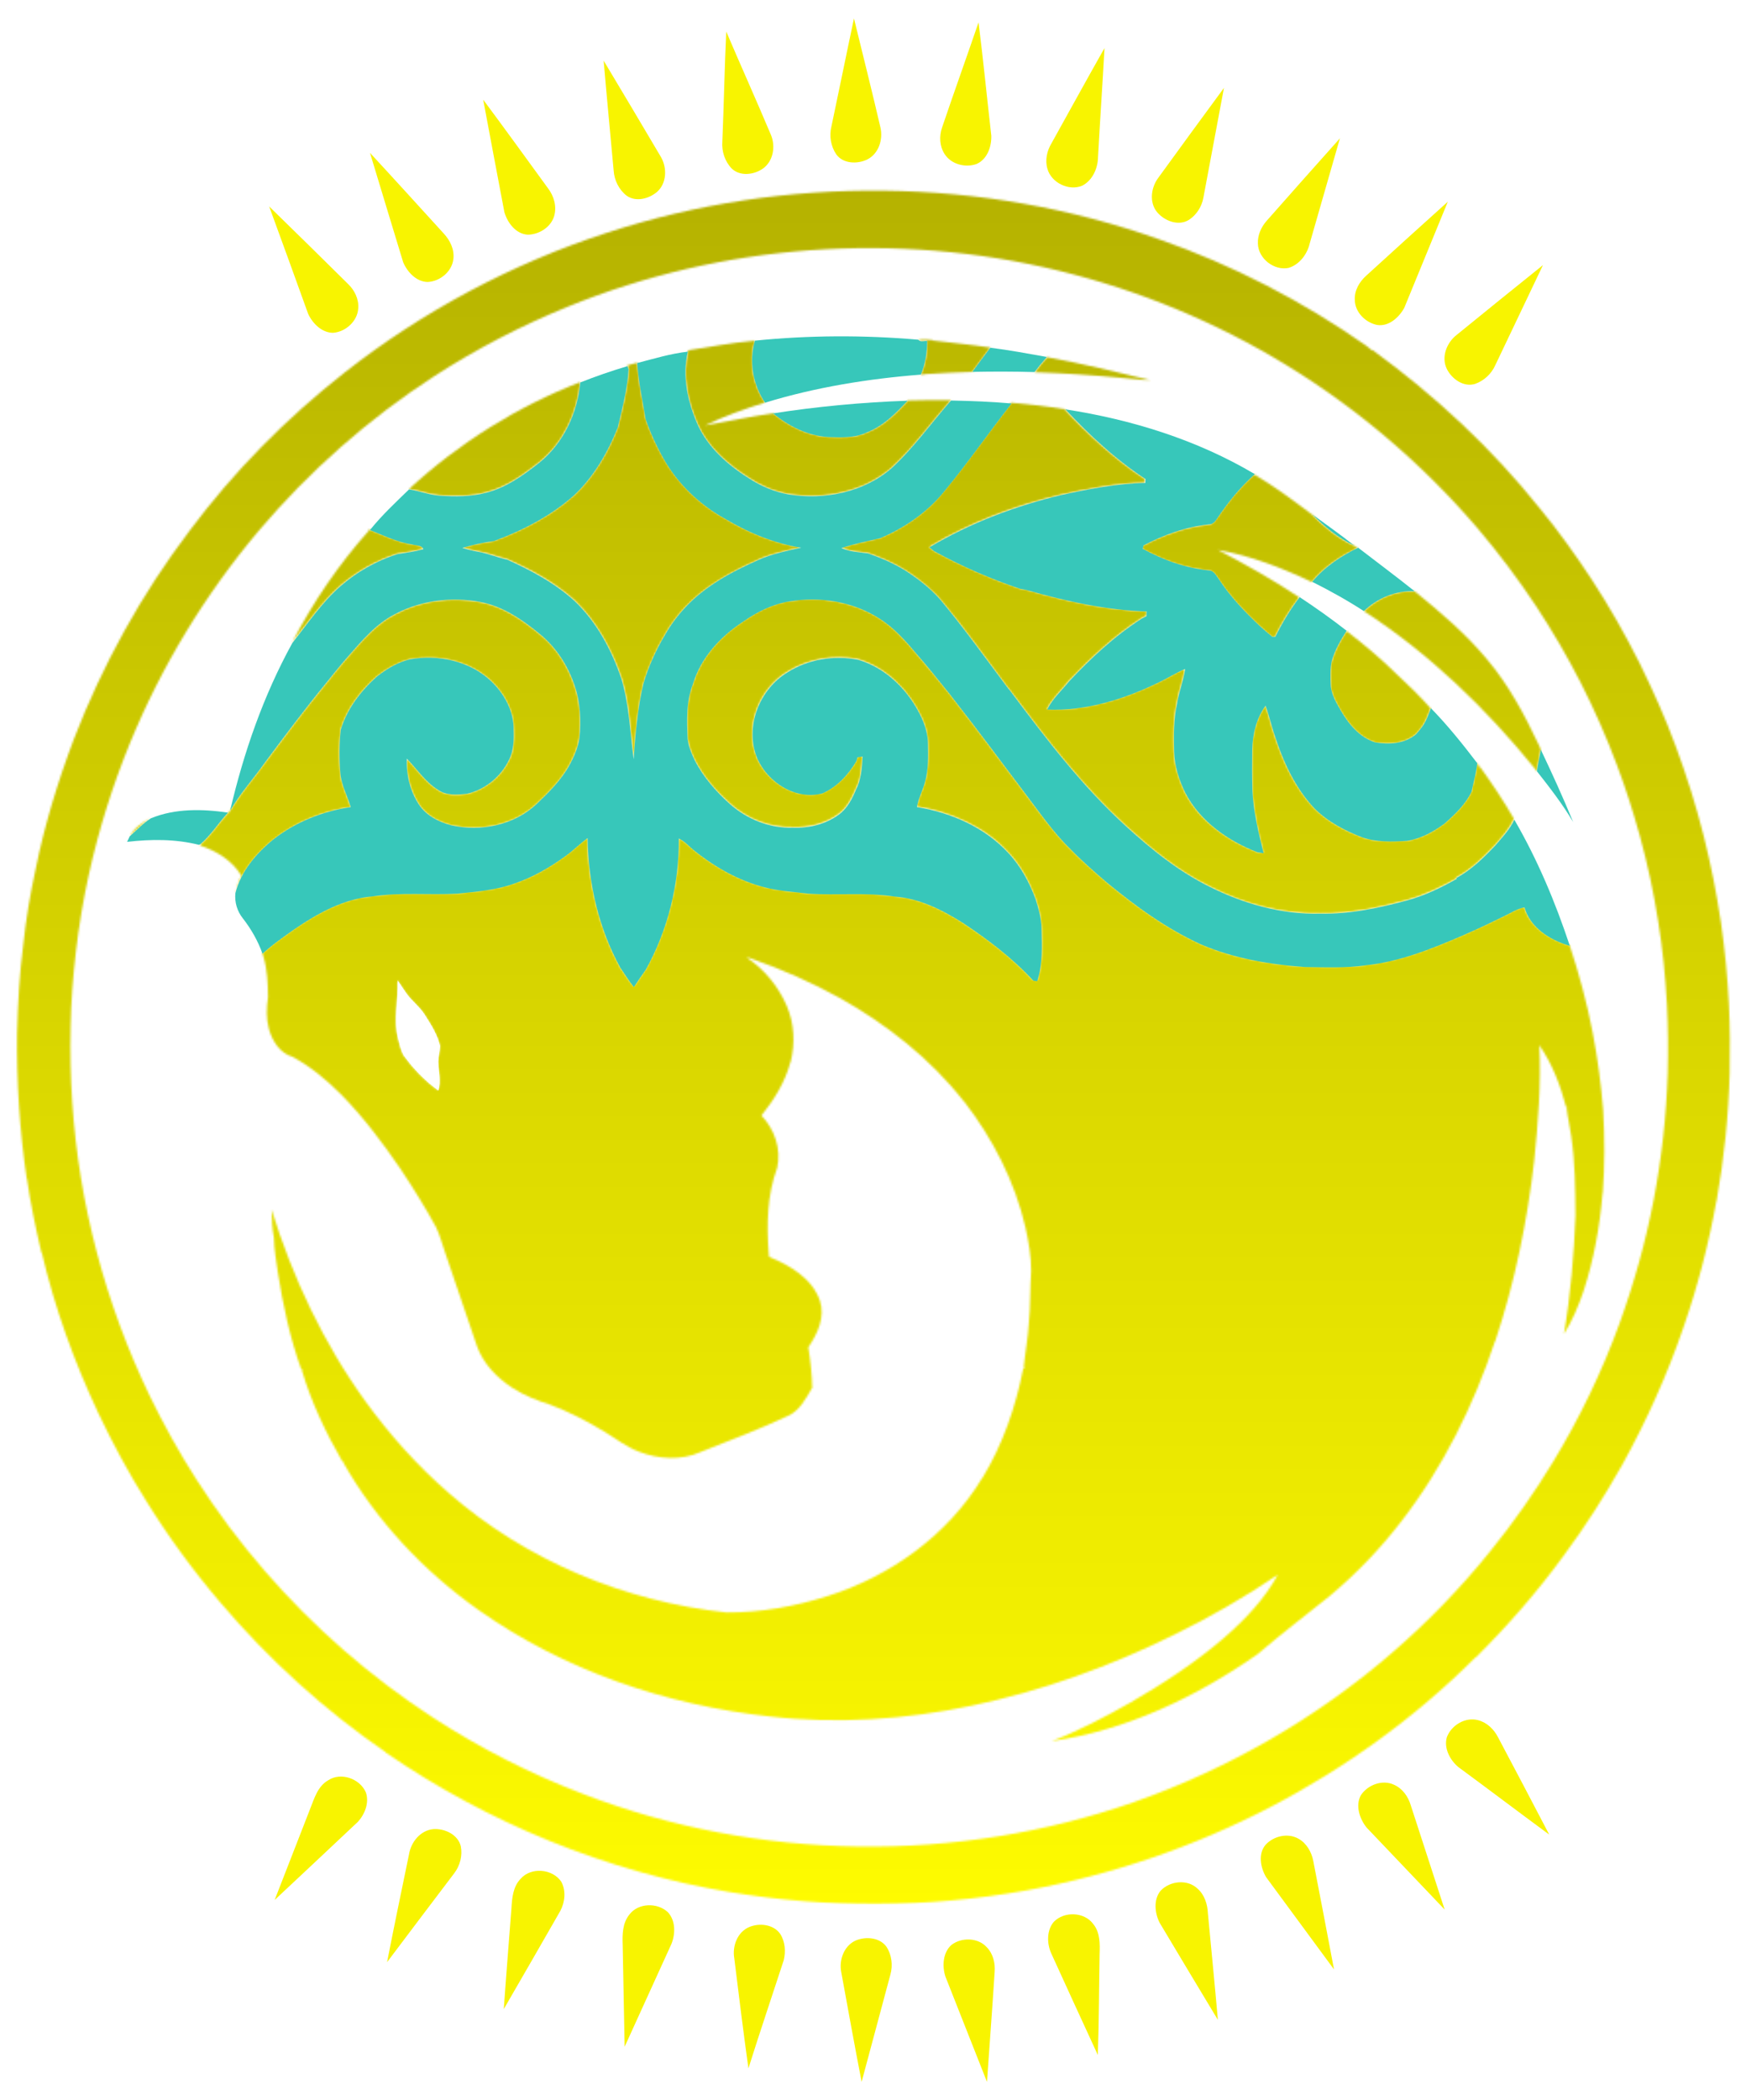
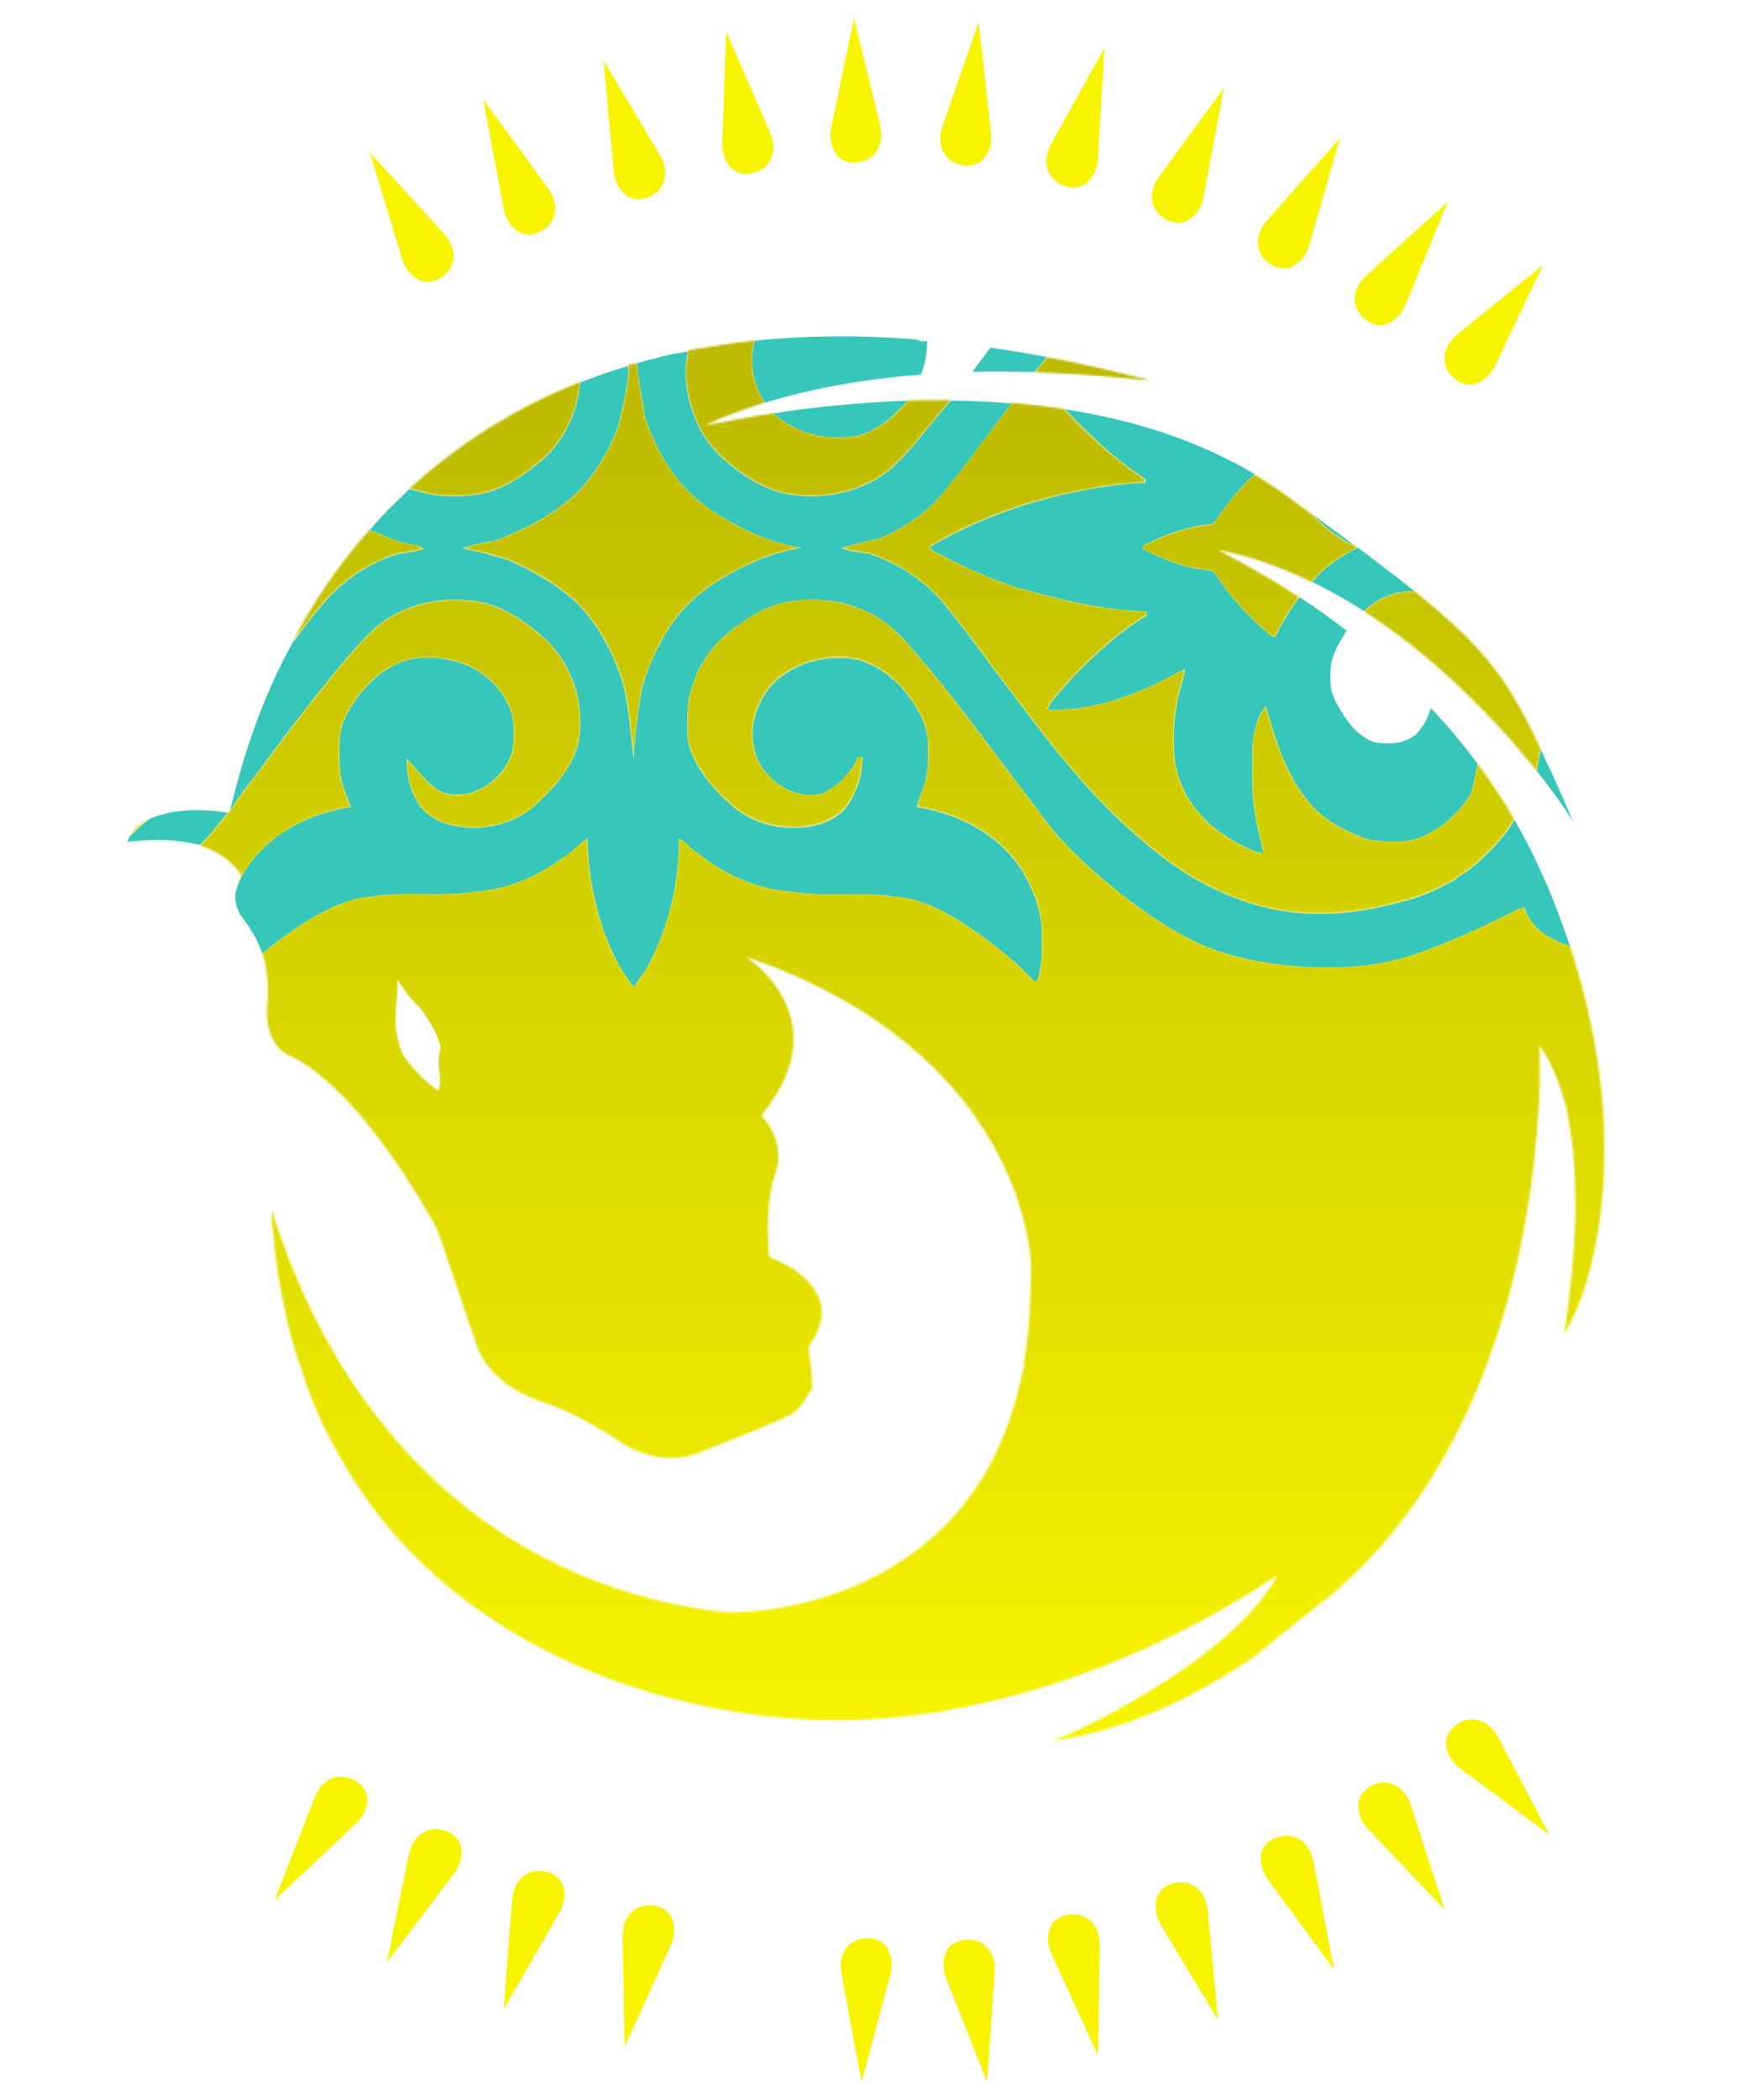
<svg xmlns="http://www.w3.org/2000/svg" version="1.1" id="Layer_1" x="0px" y="0px" viewBox="0 0 890 1070.3" style="enable-background:new 0 0 890 1070.3;" xml:space="preserve">
  <style type="text/css">
	.st0{filter:url(#Adobe_OpacityMaskFilter);}
	.st1{mask:url(#SVGID_1_);fill:url(#SVGID_2_);}
	.st2{fill:#F8F400;}
	.st3{fill:#37C7BA;}
	.st4{fill:#FFFFFF;}
</style>
  <defs>
    <filter id="Adobe_OpacityMaskFilter" filterUnits="userSpaceOnUse" x="-23.5" y="95.5" width="956" height="874.9">
      <feColorMatrix type="matrix" values="-1 0 0 0 1  0 -1 0 0 1  0 0 -1 0 1  0 0 0 1 0" color-interpolation-filters="sRGB" result="source" />
    </filter>
  </defs>
  <mask maskUnits="userSpaceOnUse" x="-23.5" y="95.5" width="956" height="874.9" id="SVGID_1_">
    <g class="st0">
      <g>
-         <path d="M472.6,173.8c0,5.9-1,11.7-3.2,17.1c0.4,0,1.2,0,1.6,0l0-0.2c8.2-0.5,16.5-1,24.7-1.2c3-4.1,6.1-8.1,9.1-12.3l0-0.1     c-9.8-1.5-19.7-2.4-29.5-3.6l0.2-0.2c-2.5-0.3-5-0.5-7.4,0C469.4,174.5,471.1,173.6,472.6,173.8z" />
        <path d="M355.6,216.2c5.2,11.7,15.2,20.4,25.9,27.2c6.2,4.2,13.2,7.1,20.6,8.4c18.2,2.9,38.2-1.1,52.4-13.4     c11.3-10.4,20.2-23,30.3-34.5c-7.4-0.1-14.7,0-22.1,0.2c-6,6.4-12.3,12.9-20.7,16.1c-6.2,3-13.2,2.6-19.9,2.4     c-10.3-0.7-19.8-5.5-27.7-11.9l-0.8,0c-11.5,1.6-22.8,4.1-34.2,6.1c9.8-4.8,20.2-8.4,30.6-11.7c-6.2-9.2-8.3-20.8-5.2-31.5     l-1,0.1c-11.1,1-22.1,3.1-33.1,4.8l0,0.5C347.7,191.6,350.5,204.7,355.6,216.2z" />
        <path d="M292.9,252c-11.8,10.7-26.2,18-41,23.5c-5.5,0.8-10.9,1.9-16.1,3.5c2.6,0.9,5.3,1.5,8.1,2c5,0.9,9.8,2.8,14.7,4     c12.3,5.4,24.4,12,34.4,21.1c11.3,10.9,18.9,25.1,23.9,39.8c3.9,13.3,4.4,27.2,6.2,40.8c0.9-12.8,2-25.7,4.9-38.2     c2.7-8.9,6.5-17.5,11.3-25.5c2.8-4.9,6.2-9.4,10-13.5c10.2-10.9,23.6-18.1,37.1-24.2c7-3.2,14.6-4.7,22.1-6.4     c-13.8-2.2-26.8-7.6-38.7-14.7c-13-7.2-24.1-17.8-31.5-30.8c-3.6-6.4-6.8-13.1-9.1-20.1c-1.6-9.5-3.7-18.9-4.3-28.5     c-1.7,0.5-3.4,1-5.1,1.4l0,0.1c0.1,0.4,0.4,1.2,0.6,1.6c-0.6,10.1-3.1,19.9-5.5,29.6C309.9,230.3,302.9,242.5,292.9,252z" />
        <path d="M586.4,193.7c-17.5-4.2-35-8.5-52.7-11.7c-2.2,2.5-4.4,5-6.3,7.7c14.6,0.5,29.2,1.4,43.7,2.8     C576.1,192.8,581.2,193.8,586.4,193.7z" />
        <path d="M582.3,279.8c10.4,5.8,21.8,9.8,33.7,11c2.7,0.1,3.9,2.9,5.3,4.8c5.8,8.8,13,16.3,20.6,23.5c2.1,1.9,4.2,3.7,6.4,5.5     c0.4,0,1.2,0,1.6,0c3.5-7.1,7.6-13.9,12.4-20.2c-13.3-8.9-27.3-16.7-41.5-24.2c16.7,3,32.6,9.1,47.9,16.4     c6.3-7.6,14.6-13.1,23.4-17.4c-0.7-0.4-1.3-0.8-2-1.2c-8.1-3.8-15-9.5-21.3-15.8c-9.6-7.2-19.2-14.4-29.6-20.5     c-7.4,6.6-13.7,14.4-19.2,22.6c-1,1.5-2.2,3-4.1,3c-11.7,1.2-23,5.3-33.4,10.7C582.6,278.5,582.4,279.3,582.3,279.8z" />
        <path d="M173.5,298.5c8.5-7.3,18.4-12.9,29-16.3c4.4-0.7,8.9-1.3,13.2-2.5c-0.7-2.4-3.9-1.9-5.8-2.5c-7.5-1.1-14.4-4.6-21.4-7.3     l-1-0.3l0.7,0.6c-15.5,17.3-28.7,36.7-39.4,57.4C156.8,317.6,164,307,173.5,298.5z" />
        <path d="M247.9,250.9c10.1-2.6,18.8-8.8,26.9-15.2c12.4-9.9,19.6-25.3,21-41c-32.2,12.5-61.9,31.1-87.3,54.5     c5.2,0.8,10.2,2.8,15.5,3.2C232,252.9,240.1,253,247.9,250.9z" />
        <path d="M448.4,274.1c-6.6,1.6-13.3,2.8-19.6,5c4.3,1.9,9,2.1,13.5,2.7c6.9,2.4,13.7,5.3,19.9,9.3c7,4.6,13.7,10,18.9,16.6     c11.1,13.4,21.2,27.6,31.6,41.5c0.7,1,1.5,2,2.3,2.9c18.1,24.2,36.5,48.4,58.9,68.8c13,11.9,26.9,23.2,42.8,30.9     c17.3,8.8,36.7,14.1,56.2,13.6c15.2,0.3,30.2-2.9,44.8-6.9c8.7-2.5,16.8-6.4,24.7-10.8l-0.1-0.5c7.6-4.1,13.8-10.2,19.7-16.4     c3.6-4.2,7.6-8.4,9.7-13.6c-5.2-9-11-17.7-17.1-26.2l-0.2,0.5c0-1.1-1.1-1.9-1.5-2.8c-0.6,4.9-1.9,9.7-2.9,14.5     c-3.1,6.5-8.4,11.5-13.7,16.2l-0.4,0.3c-5.6,4.2-12,7.6-19,8.6c-7.5,0.5-15.3,0.7-22.6-1.8c-8.9-3.4-17.6-8-24.4-14.8     c-9.7-10.3-15.8-23.5-20.1-36.8c-1.8-5.1-2.9-10.4-4.8-15.5c-4.7,6.5-6.7,14.5-6.8,22.4c-0.1,7-0.1,13.9,0.1,20.9     c0.5,10.8,3,21.4,5.7,31.9c-0.8-0.1-2.4-0.4-3.1-0.5c-15.1-5.8-29.3-15.7-36.8-30.3c-3.1-6.6-5.4-13.7-5.7-21     c-0.2-8.2-0.3-16.4,1.5-24.4c0.9-6,3.3-11.7,4.1-17.7c-4.7,1.9-8.8,4.7-13.4,6.8c-17.7,8.6-37.1,14.7-56.9,13.9     c2.8-5.5,7.4-9.6,11.2-14.4c11.2-11.8,23.2-23,36.9-31.9c0.6-0.3,1.9-1,2.5-1.3c0-0.8,0.1-1.6,0.1-2.4     c-20.5-0.6-40.7-5.1-60.3-10.7c-1.4-0.3-2.9-0.6-4.3-0.9c-15.1-5.1-29.8-11.6-43.8-19.2c-0.6-0.5-1.7-1.4-2.3-1.9     c20.9-12.5,43.9-21.2,67.5-26.7c13.9-3,28-5.8,42.2-6c0-0.5,0.1-1.5,0.1-2c-15.1-10-28.5-22.3-40.8-35.5     c-9.1-1.5-18.2-2.5-27.3-3.3c-11.6,14.8-22.3,30.3-34.3,44.8C472.6,260.8,461,268.8,448.4,274.1z" />
-         <path d="M686.3,321.5c-3.1,4.9-6.1,9.9-7.6,15.6c-0.8,3.9-0.7,8-0.5,11.9c0.2,5,2.9,9.3,5.3,13.5c4,6.8,9.5,13.4,17.3,15.9     c7.2,1.2,15.2,0.8,21-4.2c1.1-1.2,2.2-2.5,3.1-3.8c2-2.8,3.2-6.2,4.4-9.4c-5.4-6.1-11.2-11.8-17.2-17.3     C704,335.7,695.3,328.4,686.3,321.5z" />
        <path d="M782.4,391.7l0,0.2c0.3,0.3,0.8,0.8,1,1.1c0.6-3.7,1.4-7.3,2-11c-0.3-1-0.8-1.9-1.2-2.8c-7.1-15-15-29.8-25.7-42.6     c-10.9-13.3-24.1-24.5-37.4-35.3c-9.6-0.6-19.1,3.5-25.9,10.1C728.5,333,757.4,360.9,782.4,391.7z" />
        <path d="M66.1,426.1c3.6-3.1,6.9-6.6,10.8-9.2C72.6,419,68.5,421.9,66.1,426.1z" />
        <path d="M178.8,411.3c-1.6-5.8-4.7-11.2-5.3-17.3c-0.6-7.3-0.6-14.8,0.2-22.1c3.2-10.7,10.1-19.7,18.3-27c5-4,10.7-7.3,17-8.9     c14.6-2.6,30.8,0.9,41.6,11.4c6.6,6.4,11.3,15.2,11.2,24.6c0.2,5.2,0,10.6-2.4,15.3c-4.1,8.5-12.2,15-21.4,17.2     c-4.8,0.5-10.2,1-14.5-1.9c-6.6-4-10.8-10.7-16.1-16c-0.5,8.1,1.6,16.3,6,23.2c3.7,5.8,10.2,9.1,16.7,10.8     c15.1,3.3,32.1-0.1,43.5-10.9c6.3-5.8,12.4-12.1,16.6-19.6c2.4-4.4,4.5-9.1,5.2-14c0.9-8.9,0.5-18-2.4-26.5     c-3.4-10.3-9.4-19.8-17.9-26.6c-8.9-7.3-18.9-14.2-30.5-16.3c-14.5-2.7-30-0.8-43,6.1c-9.8,4.9-17,13.5-24.1,21.6     c-3.9,4.5-7.8,9.1-11.4,13.8c-10.8,13.2-21,26.8-31.1,40.4c-5.9,8.2-12.7,15.7-17.7,24.5l-0.3,0.5l-0.8,0.6     c-4.9,5.2-8.7,11.4-14.2,16.2l0.1,0.5c8.3,2.8,16.3,7.6,20.9,15.3c-1.4,2.9-2.5,5.9-3,9.1c2.9-11.2,10.8-20.4,19.6-27.5     C150.9,418.8,164.7,413.4,178.8,411.3z" />
-         <path d="M881.3,511.7c-0.7-14-2.1-28-4.1-41.9c-2.2-14.7-5.1-29.2-8.7-43.6c-3.9-15.5-8.7-30.7-14.2-45.6     c-5.4-14.7-11.8-29-18.7-43c-7.3-14.5-15.3-28.6-24.2-42.2c-8.2-12.5-16.9-24.7-26.4-36.2c-24.5-30.7-53.5-57.6-85.2-80.7l-0.5,0     c-0.9-0.8-1.8-1.5-2.7-2.2c-32.5-22.8-68.1-41.2-105.6-54.3C501,90,400.3,88.9,309.4,118.6c-48.3,15.7-93.8,39.9-133.7,71.2     c-29.7,23.3-56.5,50.4-79.1,80.7c-24.5,32.3-44.3,68.2-58.9,106c-8.2,21.7-15,43.9-19.6,66.7c-2.7,12.5-4.9,25.2-6.2,37.9     c-2,15.1-2.8,30.3-3.2,45.5c-0.3,24.7,1.3,49.4,4.9,73.9l0.1,0c1.8,12.7,4.5,25.3,7.4,37.8l0.2,0c6.6,28.3,16.6,55.9,29,82.2     c7.2,15.1,15.1,29.9,24,44c11.3,18.3,24,35.7,38,52.1c24.6,29,53,54.8,84.3,76.3l-0.1,0.1c52.3,36,112.4,60.6,175,71.1     c50,8.4,101.4,8.2,151.3-0.7c43.5-7.8,85.7-22.2,124.9-42.6c38.3-20,73.9-45.7,104.5-76.3l0.2,0c16.2-16.1,31.2-33.3,44.7-51.8     c10.9-14.7,20.8-30.2,29.8-46.2c12.4-22.4,22.9-45.8,31.2-70c7.3-21,12.9-42.6,16.8-64.4h0.1c3.8-21.5,6.1-43.3,6.7-65.2     C881.9,535.3,881.9,523.4,881.3,511.7z M709.4,842.4c-38.4,33.2-83.1,58.9-131,75.8c-90.4,31.7-192,30.4-281.4-4.1     c-26.7-10.2-52.4-23.3-76.4-38.9c-31.8-20.7-60.7-45.9-85.5-74.5c-12.8-14.7-24.5-30.4-35-46.8c-8.8-13.7-16.7-28-23.8-42.6     C65,687.8,55.9,663.2,49.3,638c-3.3-12.5-6-25.2-8.1-38c-4.1-25.3-5.8-51-5.2-76.6c0.2-12.9,1.2-25.7,2.7-38.5     c1.5-13,3.7-26,6.5-38.9c5.1-23.1,12.2-45.8,21.2-67.7c16-38.9,38.1-75.3,65.2-107.5c25.9-30.6,56.2-57.4,89.9-79.2     c21.5-13.9,44.3-25.7,67.9-35.3c78.8-32.2,167.8-38.5,250.5-18.3c40.8,9.9,80.1,26.2,115.9,48.1c36.5,22.3,69.5,50.5,97.3,83     c10.8,12.7,20.8,26,30,39.9c8.2,12.5,15.7,25.3,22.5,38.6c7,13.7,13.2,27.8,18.6,42.2c4.5,11.9,8.3,23.9,11.7,36.2     c3.9,14.2,7,28.6,9.3,43.2c2.3,14.1,3.7,28.3,4.5,42.5c0.6,11.8,0.7,23.5,0.4,35.3c-0.7,21.7-3.1,43.4-7.2,64.7     c-4.1,21.3-10,42.4-17.4,62.8c-8.9,24.5-20.3,48.1-33.8,70.4c-9.7,16-20.5,31.4-32.3,45.9C744.4,809.4,727.6,826.7,709.4,842.4z" />
        <path d="M798.3,564.1l0.6,0.2l-0.3,0.6c0.5,4.7,1.7,9.3,2.3,14c2,13.4,2.1,27,2.2,40.5c-0.8,20.2-2.5,40.4-5.9,60.4     c4.3-6.8,7.4-14.3,10-21.9c5.3-16.2,8.3-33.1,9.7-50l0.1,0c1-14,1-28.1,0.2-42.1c-1.1-13.3-2.8-26.6-5.4-39.8     c-2.9-15-6.9-29.8-11.7-44.3c-9.9-3-20.1-9.1-23.1-19.6c-3.8,0.6-7,2.8-10.3,4.4c-6.4,3.1-12.7,6.2-19.2,9     c-0.7,0.3-1.4,0.6-2,0.9c-15.8,6.8-32.1,13.3-49.4,15.2c-10.2,1.5-20.6,1-30.9,0.9c-18.1-1.3-36.4-4.3-53.2-11.6     c-17.5-8-33.2-19.4-48-31.6c-6.3-5.5-12.6-10.9-18.4-16.9c-8.7-8.5-15.6-18.5-22.9-28.1c-12.2-16-24-32.2-36.5-48.1     c-0.7-0.9-1.3-1.8-2-2.6c-5.8-7.2-11.5-14.3-17.6-21.3c-5.5-6.5-11.2-12.9-18.4-17.4c-13.5-8.6-30.4-11.3-46.1-8.7     c-8.5,1.4-16.3,5.3-23.3,10.2c-11.6,7.5-21.6,18.4-25.7,31.9c-3.5,8.9-3.1,18.5-2.7,27.9c0.5,3.8,1.9,7.3,3.5,10.7     c4.3,8.6,10.7,16,17.9,22.4c8.7,7.9,20.4,12.6,32.3,12.2c8.2,0.3,16.6-1.7,23.3-6.6c4.2-3.1,6.8-7.9,8.8-12.7     c2.7-5.2,3.1-11.2,3.4-17c-0.9,0.1-1.8,0.2-2.6,0.4c-0.2,0.7-0.4,1.4-0.6,2c-4,6.9-9.9,13.1-17.3,16.4     c-13.5,3.6-27.8-5.5-33.2-17.9c-6.6-15.8,1.1-35.2,15.5-43.8c10.6-6.6,23.6-8.7,35.8-6.4c14.7,4.2,26.3,16.3,32.6,29.9     c1.8,4.1,3.1,8.5,3.1,13c0.1,6.4,0.3,12.8-1.4,19c-1.1,4.5-3.5,8.6-4.2,13.2c17.3,2.8,34.4,10.2,46.4,23.2     c6.4,6.7,10.9,15.1,14.1,23.8c1.5,4.8,2.9,9.7,3,14.8c0.2,9,0.7,18.2-2.2,26.9c-0.5-0.1-1.5-0.3-2-0.3     c-10.4-11.4-22.8-20.8-35.7-29.3c-10.6-6.7-22.2-12.6-34.9-13.5c-14.6-2.3-29.4-0.6-44-1.5c-7.4-0.9-14.9-1.3-22.2-3.2     c-13-3.3-24.9-10-35.4-18.3c-2.9-2.2-5.1-5.1-8.5-6.6c0.2,23.2-5.6,46.5-16.8,66.8c-2.1,2.9-4.1,6-6.1,8.9     c-2.5-3.2-4.6-6.6-6.9-9.9c-11-20.2-16.2-43.1-16.7-66c-3.9,2.8-7.3,6.3-11.2,9.1c-7.9,5.8-16.6,10.9-26,14     c-9.4,3.5-19.4,4.2-29.2,5.2c-14.4,0.8-28.9-0.8-43.2,1.4c-14.8,1.2-28.1,8.7-40.1,16.9c-5.5,3.9-11,7.7-16,12.3     c0.2,0.5,0.5,1.5,0.6,2c2,6.7,2.2,13.6,2.3,20.5c-0.8,5.4-1,11,0.5,16.3c1.7,6.1,5.6,12.3,12.1,14.1c9.2,5,17.3,11.8,24.7,19.2     c11.3,11.5,21,24.4,30.1,37.7c6.5,9.8,12.7,19.7,18.3,30c2,4.2,3.1,8.8,4.7,13.2c5.3,15.7,10.6,31.4,16,47     c3.2,9.2,10.2,16.4,18.2,21.6l0.1,0c5.9,3.9,12.6,6.5,19.3,8.6c9.5,3.6,18.6,8.3,27.3,13.6c5.9,3.5,11.3,7.9,17.8,10.3     c9.9,3.8,21.4,4.6,31.3,0.2c15-6,30.1-11.6,44.7-18.5c5.9-2.6,9-8.7,12.1-14l0.2,0c-0.1-7-0.9-14-2-20.9     c4.7-6.9,8.7-15.4,5.9-23.8c-4-11.4-15.3-18-25.9-22.3c-0.1-0.5-0.2-1.4-0.2-1.9c-1.1-14.5-0.8-29.6,4.3-43.4     c2.2-9.6-1.3-19.7-8-26.7c6.5-8.1,12.1-17.1,14.8-27.3l0.1,0c2.3-9.4,1.9-19.6-2-28.6c-4.3-10-11.5-18.7-20.5-24.7     c0.9,0.1,1.8,0.3,2.7,0.7c15.4,5.4,30.4,12,44.7,19.9c24.1,13.5,46.3,31,63.4,52.8l0.1,0c14.7,19,25.9,40.8,31.3,64.3     c1.6,7.2,2.9,14.6,2.9,22c-0.6,8.9-0.3,17.9-1.2,26.8c-0.4,7.5-1.9,14.9-2.6,22.3l0.4,0.6l-0.7,0.3     c-3.8,19.5-10.4,38.5-20.7,55.5l-0.1,0c-17.6,29.3-47,50.3-79.3,60.4c-16.5,5.2-33.8,8.3-51.1,8.2     c-51.8-5.5-102.2-26.4-141.5-60.8c-15.9-13.8-30.1-29.6-42.5-46.7c-21.4-29.6-37.1-63-47.9-97.8c0.1,4.8,0.3,9.8,1.2,14.5     c0.1,5.9,1.2,11.7,2,17.5c2.6,16.7,6.2,33.4,11.9,49.3l0.7,0.2l-0.3,0.6c4.8,16.2,12.2,31.7,20.6,46.3l0.7,0.1l-0.2,0.5     c16.9,29.7,40.9,55.2,68.7,74.9c43.6,30.9,95.7,48.6,148.6,54.4c34.4,4,69.3,1.6,103.1-5.5c35.6-7.5,70-19.8,102.6-35.9     c18.5-9,36.3-19.3,53.3-30.8c-6.7,12.4-16.6,22.7-27.1,31.9c-14.7,12.7-31,23.4-47.8,33.1c-13,7.4-26.3,14.4-40.3,19.8     c38-5.5,73.4-22.4,104.6-44.1c12.1-10.3,24.7-20,37.1-29.9c13.5-11.3,25.7-24,36.4-37.9c21.3-27.5,36.9-59.1,47.9-92.1l0.1,0     c9.9-29.7,16.2-60.5,19.8-91.6c2-19.6,3.6-39.4,2.6-59.1C791.3,542.2,795.4,553.1,798.3,564.1z M223.3,555.7     c-6.9-5-12.9-11.2-17.8-18.1c-1.3-2.7-2-5.5-2.7-8.4c-2.4-9.8,0.3-19.7-0.2-29.6c1.4,2.1,2.8,4.3,4.3,6.4     c2.8,4.1,7.1,7.1,9.7,11.4c3.1,4.9,6.3,9.9,7.6,15.6c-0.1,2.7-0.8,5.3-1,8C223.4,545.9,224.7,550.9,223.3,555.7z" />
      </g>
    </g>
  </mask>
  <linearGradient id="SVGID_2_" gradientUnits="userSpaceOnUse" x1="454.505" y1="95.482" x2="454.505" y2="970.364">
    <stop offset="0" style="stop-color:#B5B200" />
    <stop offset="1" style="stop-color:#FEFB00" />
  </linearGradient>
  <rect x="-23.5" y="95.5" class="st1" width="956" height="874.9" />
  <g>
    <path class="st2" d="M423.8,64.5c3.9-18.4,7.6-36.8,11.5-55.1c4.5,18.5,9.2,37,13.5,55.6c1.4,6.1-0.9,13.4-6.8,16.3   c-5,2.4-12.2,2.2-15.7-2.6C423.5,74.6,422.6,69.2,423.8,64.5z" />
    <path class="st2" d="M498.8,11.4c2.4,19.2,4.3,38.5,6.5,57.7c0.2,5.6-2.1,12.2-7.6,14.5c-5.7,2-12.9,0.1-16.2-5.1   c-2.6-4-2.8-9.1-1.3-13.5C486.3,47,492.7,29.2,498.8,11.4z" />
    <path class="st2" d="M368.2,72.1c0.8-18.6,1.1-37.3,2-56c7.5,17.6,15.4,35.1,22.8,52.7c2.4,5.8,1.2,13.3-4.1,17.1   c-4.6,3.2-11.6,4.1-15.9,0C369.5,82.3,367.8,77.1,368.2,72.1z" />
    <path class="st2" d="M536,73c9-16.2,17.9-32.4,27-48.5c-1,18.5-2.3,37.1-3.3,55.6c-0.1,5.7-2.8,11.8-8,14.5   c-6.8,2.9-15.8-1.4-17.8-8.6C532.6,81.6,533.7,76.8,536,73z" />
    <path class="st2" d="M307.7,30.9c9.8,16.3,19.5,32.7,29.2,49.1c3.2,5.5,3,13.4-2,17.8c-4.1,3.5-10.8,5.3-15.5,1.9   c-3.9-3-6.3-7.9-6.6-12.8C311.1,68.2,309.3,49.6,307.7,30.9z" />
    <path class="st2" d="M590.5,90.5c11.1-15.3,22.2-30.5,33.4-45.7c-3.5,18.7-7,37.4-10.5,56c-0.8,4.5-3.5,8.7-7.3,11.2   c-5.4,3.4-12.5,0.6-16.3-3.9C585.7,103.1,586.7,95.5,590.5,90.5z" />
    <path class="st2" d="M246.3,50.8c11.1,14.9,22,30,33,45.1c3,3.9,4.6,9.2,3.2,14.1c-1.6,5.7-7.6,9.5-13.4,9.6   c-6.1-0.3-10.4-6-12-11.5C253.4,88.9,249.9,69.8,246.3,50.8z" />
    <path class="st2" d="M645.6,112.6c12.4-14.1,24.9-28.1,37.4-42.1c-5.1,17.9-10.3,35.7-15.4,53.6c-1.3,5.5-5.2,10.7-10.7,12.4   c-7.4,1.6-15.6-4.8-15.7-12.4C641,119.8,642.9,115.7,645.6,112.6z" />
    <path class="st2" d="M188.6,77.9c12.6,13.6,25,27.3,37.5,41c3.3,3.5,5.6,8.2,5,13.1c-0.7,6.4-6.8,11.4-13.1,11.7   c-5.8-0.1-10.4-5.1-12.5-10.1C199.9,115.1,194.2,96.5,188.6,77.9z" />
    <path class="st2" d="M696.5,140.4c13.8-12.6,27.6-25.1,41.5-37.6c-7.4,18-14.8,36.1-22.2,54.1c-2.7,4.9-7.9,9.6-13.8,8.7   c-6-1.2-11.3-6.5-11.4-12.7C690.3,148.1,692.9,143.6,696.5,140.4z" />
-     <path class="st2" d="M137.2,105.2c13.4,13.1,26.8,26.2,40.1,39.4c3.4,3.2,5.7,7.8,5.3,12.6c-0.4,6.5-6.4,11.9-12.8,12.4   c-5.7,0-10.4-4.7-12.7-9.6C150.5,141.7,143.9,123.4,137.2,105.2z" />
    <path class="st2" d="M742.6,170.6c14.6-11.9,29.2-23.7,43.9-35.5c-8.1,17-16.2,34-24.3,51c-1.9,4.3-5.7,7.9-10.2,9.5   c-5.9,1.9-12-2.5-14.5-7.6C734.5,181.9,737.5,174.5,742.6,170.6z" />
    <path class="st2" d="M737.5,885.3c2.3-6.2,9.5-10.5,16-8.7c4.5,1.2,8,4.6,10.1,8.7c8.8,16.5,17.4,33,26.1,49.6   c-15.5-11.4-30.8-23-46.3-34.4C739.2,897,735.9,891,737.5,885.3z" />
    <path class="st2" d="M167.3,907.2c6.5-4.3,16.2-0.8,19.2,6.2c1.8,5.2-0.5,11.1-4.1,15c-14.1,13.3-28.2,26.5-42.4,39.8   c6-15.4,12-30.8,18-46.2C160.2,916.5,161.9,910.3,167.3,907.2z" />
    <path class="st2" d="M693.7,914.8c3.5-5.3,11-8.1,16.9-5.3c4.3,1.9,7.2,6,8.5,10.4c5.8,17.7,11.5,35.5,17.3,53.2   c-13.3-13.9-26.5-27.9-39.8-41.8C693,926.8,690.8,920,693.7,914.8z" />
    <path class="st2" d="M208.5,944.9c1-6.2,5.8-12.2,12.4-12.8c5.8-0.4,12.6,2.8,14,8.8c0.9,4.7-0.4,9.8-3.3,13.6   c-11.5,15.1-22.9,30.3-34.3,45.4C200.9,981.6,204.7,963.2,208.5,944.9z" />
    <path class="st2" d="M645.1,940.1c4.1-4.5,11.4-6.2,16.8-3.1c4.1,2.3,6.6,6.7,7.5,11.2c3.6,18.5,7.1,36.9,10.6,55.4   c-11.5-15.7-23.1-31.3-34.6-47C642.5,951.7,641.2,944.7,645.1,940.1z" />
    <path class="st2" d="M265.4,957.4c5.3-6.1,16.3-5.1,20.7,1.5c2.5,4.6,1.9,10.4-0.5,14.9c-9.6,16.7-19.1,33.3-28.8,50   c1.2-17.1,2.6-34.2,3.9-51.3C261,967.2,261.5,961.4,265.4,957.4z" />
    <path class="st2" d="M591.6,963.5c4.8-5.1,13.8-6,18.9-1c3.5,3.1,5,7.9,5.2,12.4c1.7,18.1,3.5,36.3,5.1,54.4   c-10-16.5-19.8-33-29.7-49.5C588.6,974.8,587.9,968,591.6,963.5z" />
    <path class="st2" d="M320.7,975.8c4.5-6.2,14.5-6.4,19.8-1.3c3.9,4.3,3.8,10.9,1.8,16c-8,17.5-15.9,35-23.9,52.5   c-0.3-17.3-0.7-34.7-1-52C317.2,985.8,317.3,980.1,320.7,975.8z" />
    <path class="st2" d="M537.2,979.3c5.3-5.4,15.5-5.1,20.1,1.2c3.5,4.3,3.4,10.2,3.2,15.4c-0.3,17.1-0.3,34.2-0.9,51.3   c-8-17.3-15.9-34.6-23.8-51.9C533.6,990.3,533.5,983.6,537.2,979.3z" />
-     <path class="st2" d="M381.9,982c5.2-2.2,12.4-1.4,15.8,3.5c2.5,3.9,2.9,8.9,1.8,13.4c-6,18.4-12.2,36.7-18,55.1   c-2.6-18.6-4.9-37.3-7.2-56C373.2,991.8,375.8,984.6,381.9,982z" />
    <path class="st2" d="M436.1,988.9c5.1-2.2,12.3-1.7,15.8,3.2c2.6,4,3.3,9.3,2,14c-4.9,18.3-9.8,36.5-14.7,54.8   c-3.6-18.7-7-37.3-10.4-56C427.6,998.8,430.2,991.6,436.1,988.9z" />
    <path class="st2" d="M485,991.1c5.1-3.9,13.4-3.8,17.9,1.1c3.3,3.3,4.5,8.2,4.1,12.8c-1.2,18.7-2.6,37.3-3.9,55.9   c-7.1-17.9-14.1-35.8-21.2-53.7C480.2,1001.9,480.6,995,485,991.1z" />
  </g>
  <g>
    <path class="st3" d="M383.8,173.8l-0.5,0c0.5,0,0.9-0.1,1.4-0.1L383.8,173.8z" />
    <path class="st3" d="M390,205.2c25.8-7.9,52.6-12.2,79.4-14.3c2.2-5.4,3.2-11.3,3.2-17.1c-1.4-0.2-3.2,0.7-4.3-0.5l-0.3-0.2   c-27.7-2.4-55.6-2.3-83.3,0.5l0.1,0C381.7,184.4,383.8,196,390,205.2z" />
    <path class="st3" d="M527.3,189.6c2-2.6,4.1-5.2,6.3-7.7c-9.6-1.7-19.1-3.5-28.8-4.7c-3,4.1-6.1,8.1-9.1,12.3   C506.3,189.3,516.8,189.3,527.3,189.6z" />
    <path class="st3" d="M394.3,210.8c7.9,6.4,17.4,11.2,27.7,11.9c6.7,0.2,13.7,0.6,19.9-2.4c8.3-3.2,14.7-9.7,20.7-16.1   c-23.3,0.8-46.5,3-69.5,6.6l0.4,0L394.3,210.8z" />
    <path class="st3" d="M541.3,252.2c-23.6,5.6-46.7,14.3-67.5,26.7c0.6,0.5,1.7,1.4,2.3,1.9c14,7.7,28.7,14.1,43.8,19.2   c1.4,0.3,2.9,0.5,4.3,0.9c19.7,5.6,39.8,10,60.3,10.7c-0.1,0.8-0.1,1.6-0.1,2.4c-0.6,0.3-1.9,1-2.5,1.3   c-13.7,8.8-25.7,20-36.9,31.9c-3.8,4.7-8.5,8.9-11.2,14.4c19.8,0.8,39.3-5.3,56.9-13.9c4.5-2.1,8.7-4.9,13.4-6.8   c-0.8,6-3.2,11.7-4.1,17.7c-1.8,8-1.7,16.3-1.5,24.4c0.2,7.3,2.5,14.5,5.7,21c7.6,14.6,21.8,24.5,36.8,30.3   c0.8,0.1,2.4,0.4,3.1,0.5c-2.6-10.5-5.2-21.1-5.7-31.9c-0.2-7-0.2-13.9-0.1-20.9c0.2-7.9,2.1-16,6.8-22.4c1.9,5.1,3,10.4,4.8,15.5   c4.3,13.3,10.4,26.5,20.1,36.8c6.8,6.8,15.5,11.4,24.4,14.8c7.2,2.5,15,2.3,22.6,1.8c7-1,13.4-4.5,19-8.6l0.4-0.3   c5.3-4.7,10.6-9.7,13.7-16.2c1-4.8,2.4-9.6,2.9-14.5c-7.4-9.7-15.1-19.3-23.6-28c-1.2,3.2-2.4,6.6-4.4,9.4c-1,1.3-2,2.6-3.1,3.8   c-5.8,5-13.8,5.4-21,4.2c-7.8-2.5-13.3-9.1-17.3-15.9c-2.4-4.2-5.1-8.5-5.3-13.5c-0.2-4-0.3-8,0.5-11.9c1.5-5.6,4.5-10.7,7.6-15.6   c-7.7-6-15.7-11.7-23.9-17.1c-4.8,6.3-8.9,13.1-12.4,20.2c-0.4,0-1.2,0-1.6,0c-2.2-1.8-4.3-3.6-6.4-5.5   c-7.6-7.2-14.9-14.8-20.6-23.5c-1.5-1.9-2.6-4.7-5.3-4.8c-11.9-1.2-23.3-5.3-33.7-11c0.1-0.5,0.3-1.3,0.4-1.8   c10.4-5.4,21.6-9.5,33.4-10.7c1.9,0,3.1-1.5,4.1-3c5.5-8.2,11.8-16,19.2-22.6c-29.5-17.5-62.8-27.8-96.5-33   c12.3,13.2,25.7,25.6,40.8,35.5c0,0.5-0.1,1.5-0.1,2C569.3,246.4,555.2,249.2,541.3,252.2z" />
    <path class="st3" d="M721.1,301.3c-9.5-7.6-19.2-14.8-28.8-22.2c-8.8,4.3-17.1,9.8-23.4,17.4c9,4.5,17.8,9.4,26.3,14.9   C702,304.8,711.5,300.8,721.1,301.3z" />
    <path class="st3" d="M669,262.2c6.3,6.3,13.2,12,21.3,15.8C683.4,272.5,676.1,267.4,669,262.2z" />
    <path class="st3" d="M76.9,417c-4,2.6-7.2,6.1-10.8,9.2c-0.3,0.7-1,2.1-1.3,2.8c12.1-1.4,24.6-1.5,36.5,1.5l0.7-0.2   c5.5-4.7,9.3-10.9,14.2-16.2C103.1,412.2,89.3,411.9,76.9,417z" />
    <path class="st3" d="M785.4,382c-0.6,3.7-1.4,7.3-2,11c6.6,8.4,13.1,16.8,18.5,25.9C796.8,406.5,791.2,394.2,785.4,382z" />
    <path class="st3" d="M762.1,431c-5.9,6.2-12.1,12.3-19.7,16.4l0.1,0.5c-7.8,4.4-16,8.4-24.7,10.8c-14.6,4-29.6,7.2-44.8,6.9   c-19.5,0.5-38.8-4.9-56.2-13.6c-15.9-7.8-29.8-19-42.8-30.9c-22.4-20.4-40.8-44.6-58.9-68.8c-0.8-1-1.6-1.9-2.3-2.9   c-10.4-13.9-20.6-28.1-31.6-41.5c-5.2-6.6-11.9-12-18.9-16.6c-6.2-4-13-6.9-19.9-9.3c-4.6-0.6-9.3-0.8-13.5-2.7   c6.4-2.2,13.1-3.5,19.6-5c12.6-5.3,24.2-13.3,32.8-23.9c12-14.5,22.7-30,34.3-44.8c-10.2-0.9-20.5-1.3-30.8-1.5   c-10.1,11.5-19,24.1-30.3,34.5c-14.2,12.3-34.1,16.3-52.4,13.4c-7.4-1.3-14.4-4.3-20.6-8.4c-10.6-6.7-20.6-15.5-25.9-27.2   c-5.1-11.6-8-24.7-5-37.2c-8.8,1-17.3,3.6-25.8,5.8c0.7,9.6,2.7,19,4.3,28.5c2.4,7,5.5,13.7,9.1,20.1c7.3,13,18.5,23.6,31.5,30.8   c12,7.1,24.9,12.5,38.7,14.7c-7.5,1.7-15.1,3.2-22.1,6.4c-13.5,6-26.9,13.2-37.1,24.2c-3.8,4.1-7.2,8.6-10,13.5   c-4.8,8-8.7,16.6-11.3,25.5c-2.9,12.5-4,25.4-4.9,38.2c-1.8-13.6-2.3-27.5-6.2-40.8c-5-14.8-12.6-29-23.9-39.8   c-10-9.1-22.1-15.6-34.4-21.1c-5-1.1-9.7-3.1-14.7-4c-2.7-0.5-5.5-1.1-8.1-2c5.3-1.6,10.7-2.8,16.1-3.5c14.8-5.5,29.2-12.9,41-23.5   c10-9.5,17-21.7,22.1-34.4c2.3-9.8,4.9-19.6,5.5-29.6c-0.1-0.4-0.4-1.2-0.6-1.6c-8.1,2.4-16.2,5.2-24,8.3c-1.4,15.6-8.6,31.1-21,41   c-8.1,6.4-16.8,12.6-26.9,15.2c-7.8,2.1-15.9,2-23.9,1.5c-5.3-0.4-10.3-2.4-15.5-3.2c-6.9,6.7-13.9,13.2-19.9,20.7   c7,2.7,13.8,6.2,21.4,7.3c1.9,0.7,5.1,0.2,5.8,2.5c-4.3,1.2-8.8,1.8-13.2,2.5c-10.7,3.4-20.6,9-29,16.3c-9.6,8.4-16.7,19.1-24.6,29   c-14.7,26.7-24.8,55.8-31.7,85.4c5-8.7,11.9-16.3,17.7-24.5c10.1-13.6,20.3-27.2,31.1-40.4c3.7-4.7,7.5-9.3,11.4-13.8   c7.1-8.1,14.3-16.7,24.1-21.6c13.1-6.9,28.6-8.8,43-6.1c11.6,2.1,21.6,9,30.5,16.3c8.5,6.9,14.5,16.3,17.9,26.6   c2.9,8.5,3.2,17.6,2.4,26.5c-0.8,5-2.8,9.6-5.2,14c-4.2,7.5-10.4,13.7-16.6,19.6c-11.4,10.8-28.4,14.3-43.5,10.9   c-6.5-1.7-13-5-16.7-10.8c-4.4-6.8-6.4-15.1-6-23.2c5.3,5.4,9.5,12,16.1,16c4.2,2.9,9.6,2.4,14.5,1.9c9.2-2.1,17.3-8.7,21.4-17.2   c2.4-4.7,2.6-10.1,2.4-15.3c0.2-9.3-4.6-18.2-11.2-24.6c-10.8-10.5-27.1-14-41.6-11.4c-6.3,1.5-11.9,4.9-17,8.9   c-8.2,7.4-15.1,16.4-18.3,27c-0.8,7.3-0.8,14.8-0.2,22.1c0.5,6.1,3.6,11.5,5.3,17.3c-14.1,2.1-27.9,7.5-39.2,16.3   c-8.8,7.1-16.7,16.3-19.6,27.5c-0.5,4.6,0.9,9.3,3.8,12.9c4.2,5.4,7.7,11.5,10,18c5-4.6,10.5-8.4,16-12.3   c12-8.2,25.3-15.7,40.1-16.9c14.3-2.2,28.8-0.6,43.2-1.4c9.8-1,19.9-1.8,29.2-5.2c9.4-3.2,18-8.2,26-14c3.9-2.8,7.3-6.3,11.2-9.1   c0.4,22.9,5.6,45.8,16.7,66c2.3,3.3,4.4,6.8,6.9,9.9c2-3,4-6,6.1-8.9c11.3-20.3,17-43.6,16.8-66.8c3.4,1.5,5.6,4.5,8.5,6.6   c10.5,8.3,22.4,15,35.4,18.3c7.2,1.9,14.8,2.3,22.2,3.2c14.7,1,29.4-0.8,44,1.5c12.7,0.9,24.3,6.8,34.9,13.5   c12.8,8.5,25.2,17.9,35.7,29.3c0.5,0.1,1.5,0.3,2,0.3c2.9-8.7,2.4-17.9,2.2-26.9c-0.1-5.1-1.5-10-3-14.8c-3.2-8.7-7.7-17-14.1-23.8   c-12.1-13-29.1-20.4-46.4-23.2c0.7-4.6,3.1-8.7,4.2-13.2c1.7-6.2,1.5-12.7,1.4-19c0-4.5-1.3-8.9-3.1-13   c-6.3-13.7-17.9-25.7-32.6-29.9c-12.2-2.3-25.2-0.3-35.8,6.4c-14.4,8.6-22.1,28-15.5,43.8c5.4,12.4,19.7,21.5,33.2,17.9   c7.4-3.2,13.2-9.5,17.3-16.4c0.2-0.7,0.4-1.4,0.6-2c0.9-0.1,1.8-0.2,2.6-0.4c-0.3,5.8-0.7,11.8-3.4,17c-2,4.8-4.5,9.6-8.8,12.7   c-6.7,4.9-15.1,6.9-23.3,6.6c-11.8,0.4-23.5-4.3-32.3-12.2c-7.1-6.4-13.6-13.8-17.9-22.4c-1.6-3.4-3.1-6.9-3.5-10.7   c-0.4-9.4-0.8-19,2.7-27.9c4-13.5,14-24.3,25.7-31.9c7-4.9,14.8-8.8,23.3-10.2c15.7-2.7,32.6,0,46.1,8.7c7.2,4.5,13,11,18.4,17.4   c6.1,6.9,11.8,14.1,17.6,21.3c0.7,0.9,1.3,1.7,2,2.6c12.4,15.8,24.3,32,36.5,48.1c7.3,9.6,14.2,19.7,22.9,28.1   c5.8,6,12.1,11.5,18.4,16.9c14.8,12.2,30.5,23.6,48,31.6c16.8,7.2,35,10.3,53.2,11.6c10.3,0.1,20.6,0.6,30.9-0.9   c17.3-1.8,33.6-8.4,49.4-15.2c0.7-0.3,1.3-0.6,2-0.9c6.5-2.8,12.9-5.9,19.2-9c3.4-1.6,6.6-3.8,10.3-4.4c3,10.5,13.2,16.7,23.1,19.6   c-7.4-22.3-16.5-44-28.3-64.3C769.7,422.6,765.7,426.8,762.1,431z" />
  </g>
  <g>
    <path class="st4" d="M202.7,499.6c1.4,2.1,2.8,4.3,4.3,6.4c2.8,4.1,7.1,7.1,9.7,11.4c3.1,4.9,6.3,9.9,7.6,15.6   c-0.1,2.7-0.8,5.3-0.9,8c0.2,4.9,1.5,9.9,0.1,14.7c-6.9-5-12.9-11.2-17.8-18.1c-1.3-2.7-2-5.5-2.7-8.4   C200.5,519.5,203.2,509.5,202.7,499.6z" />
  </g>
</svg>